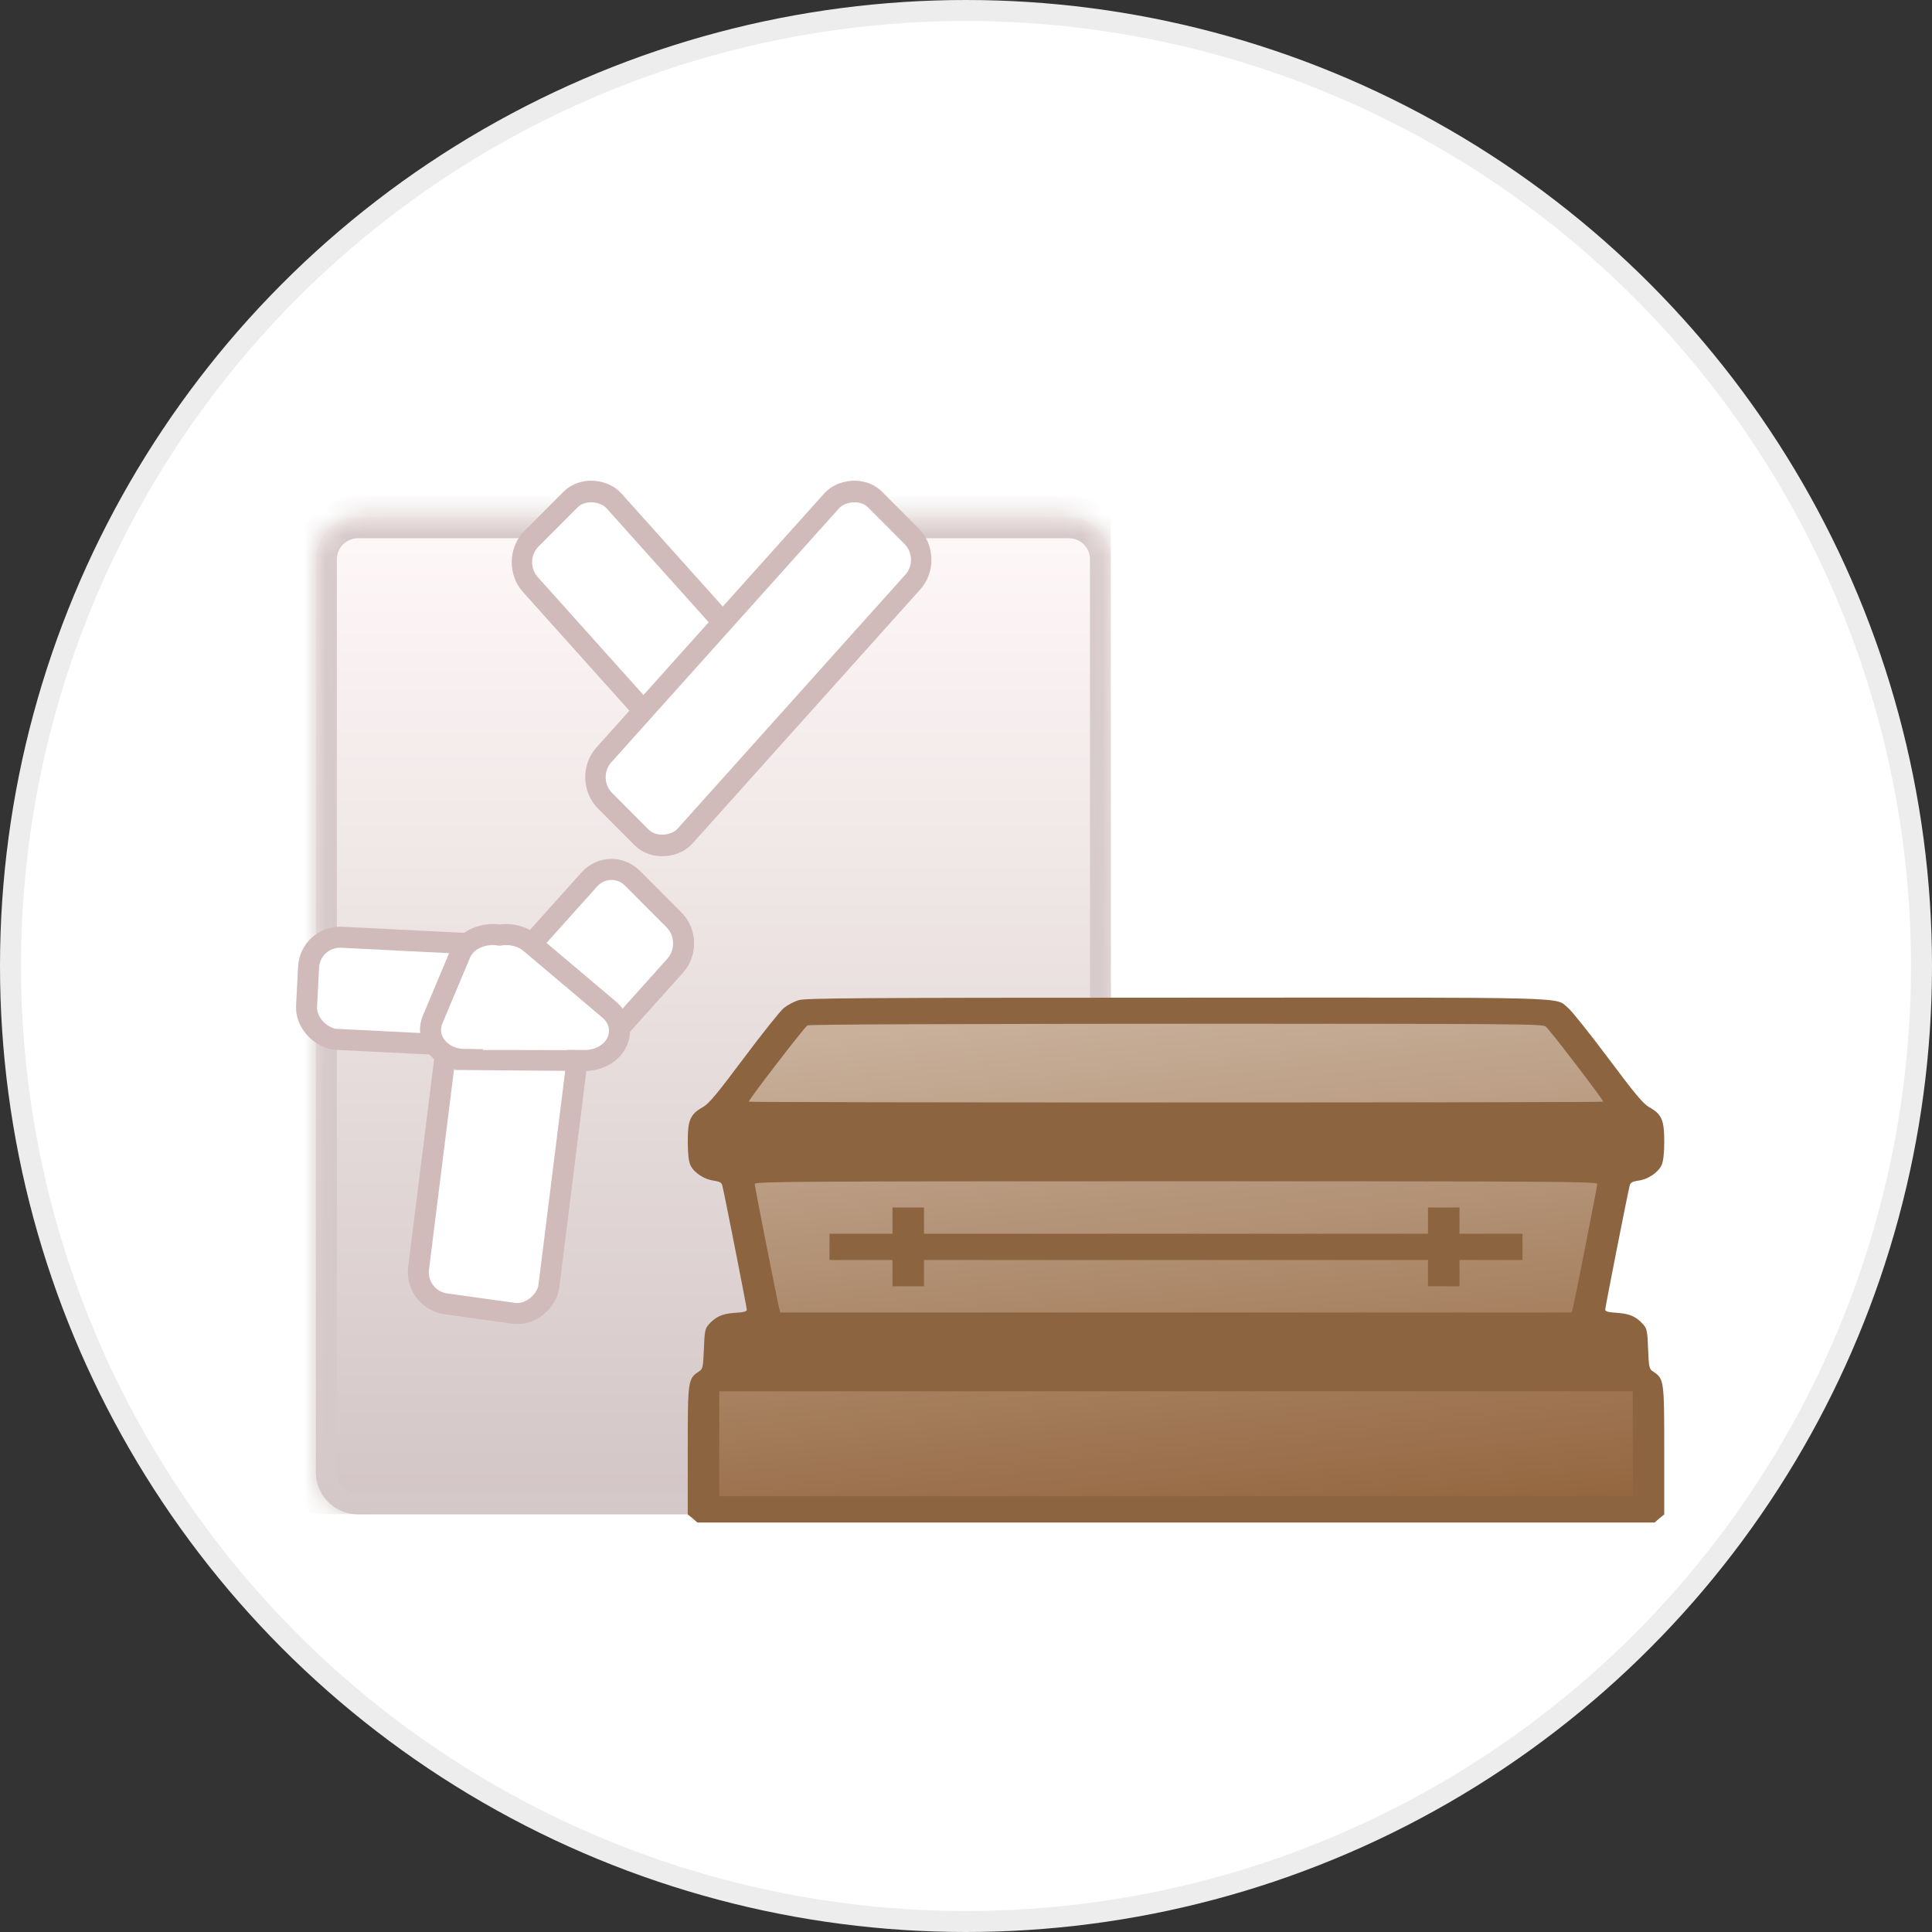
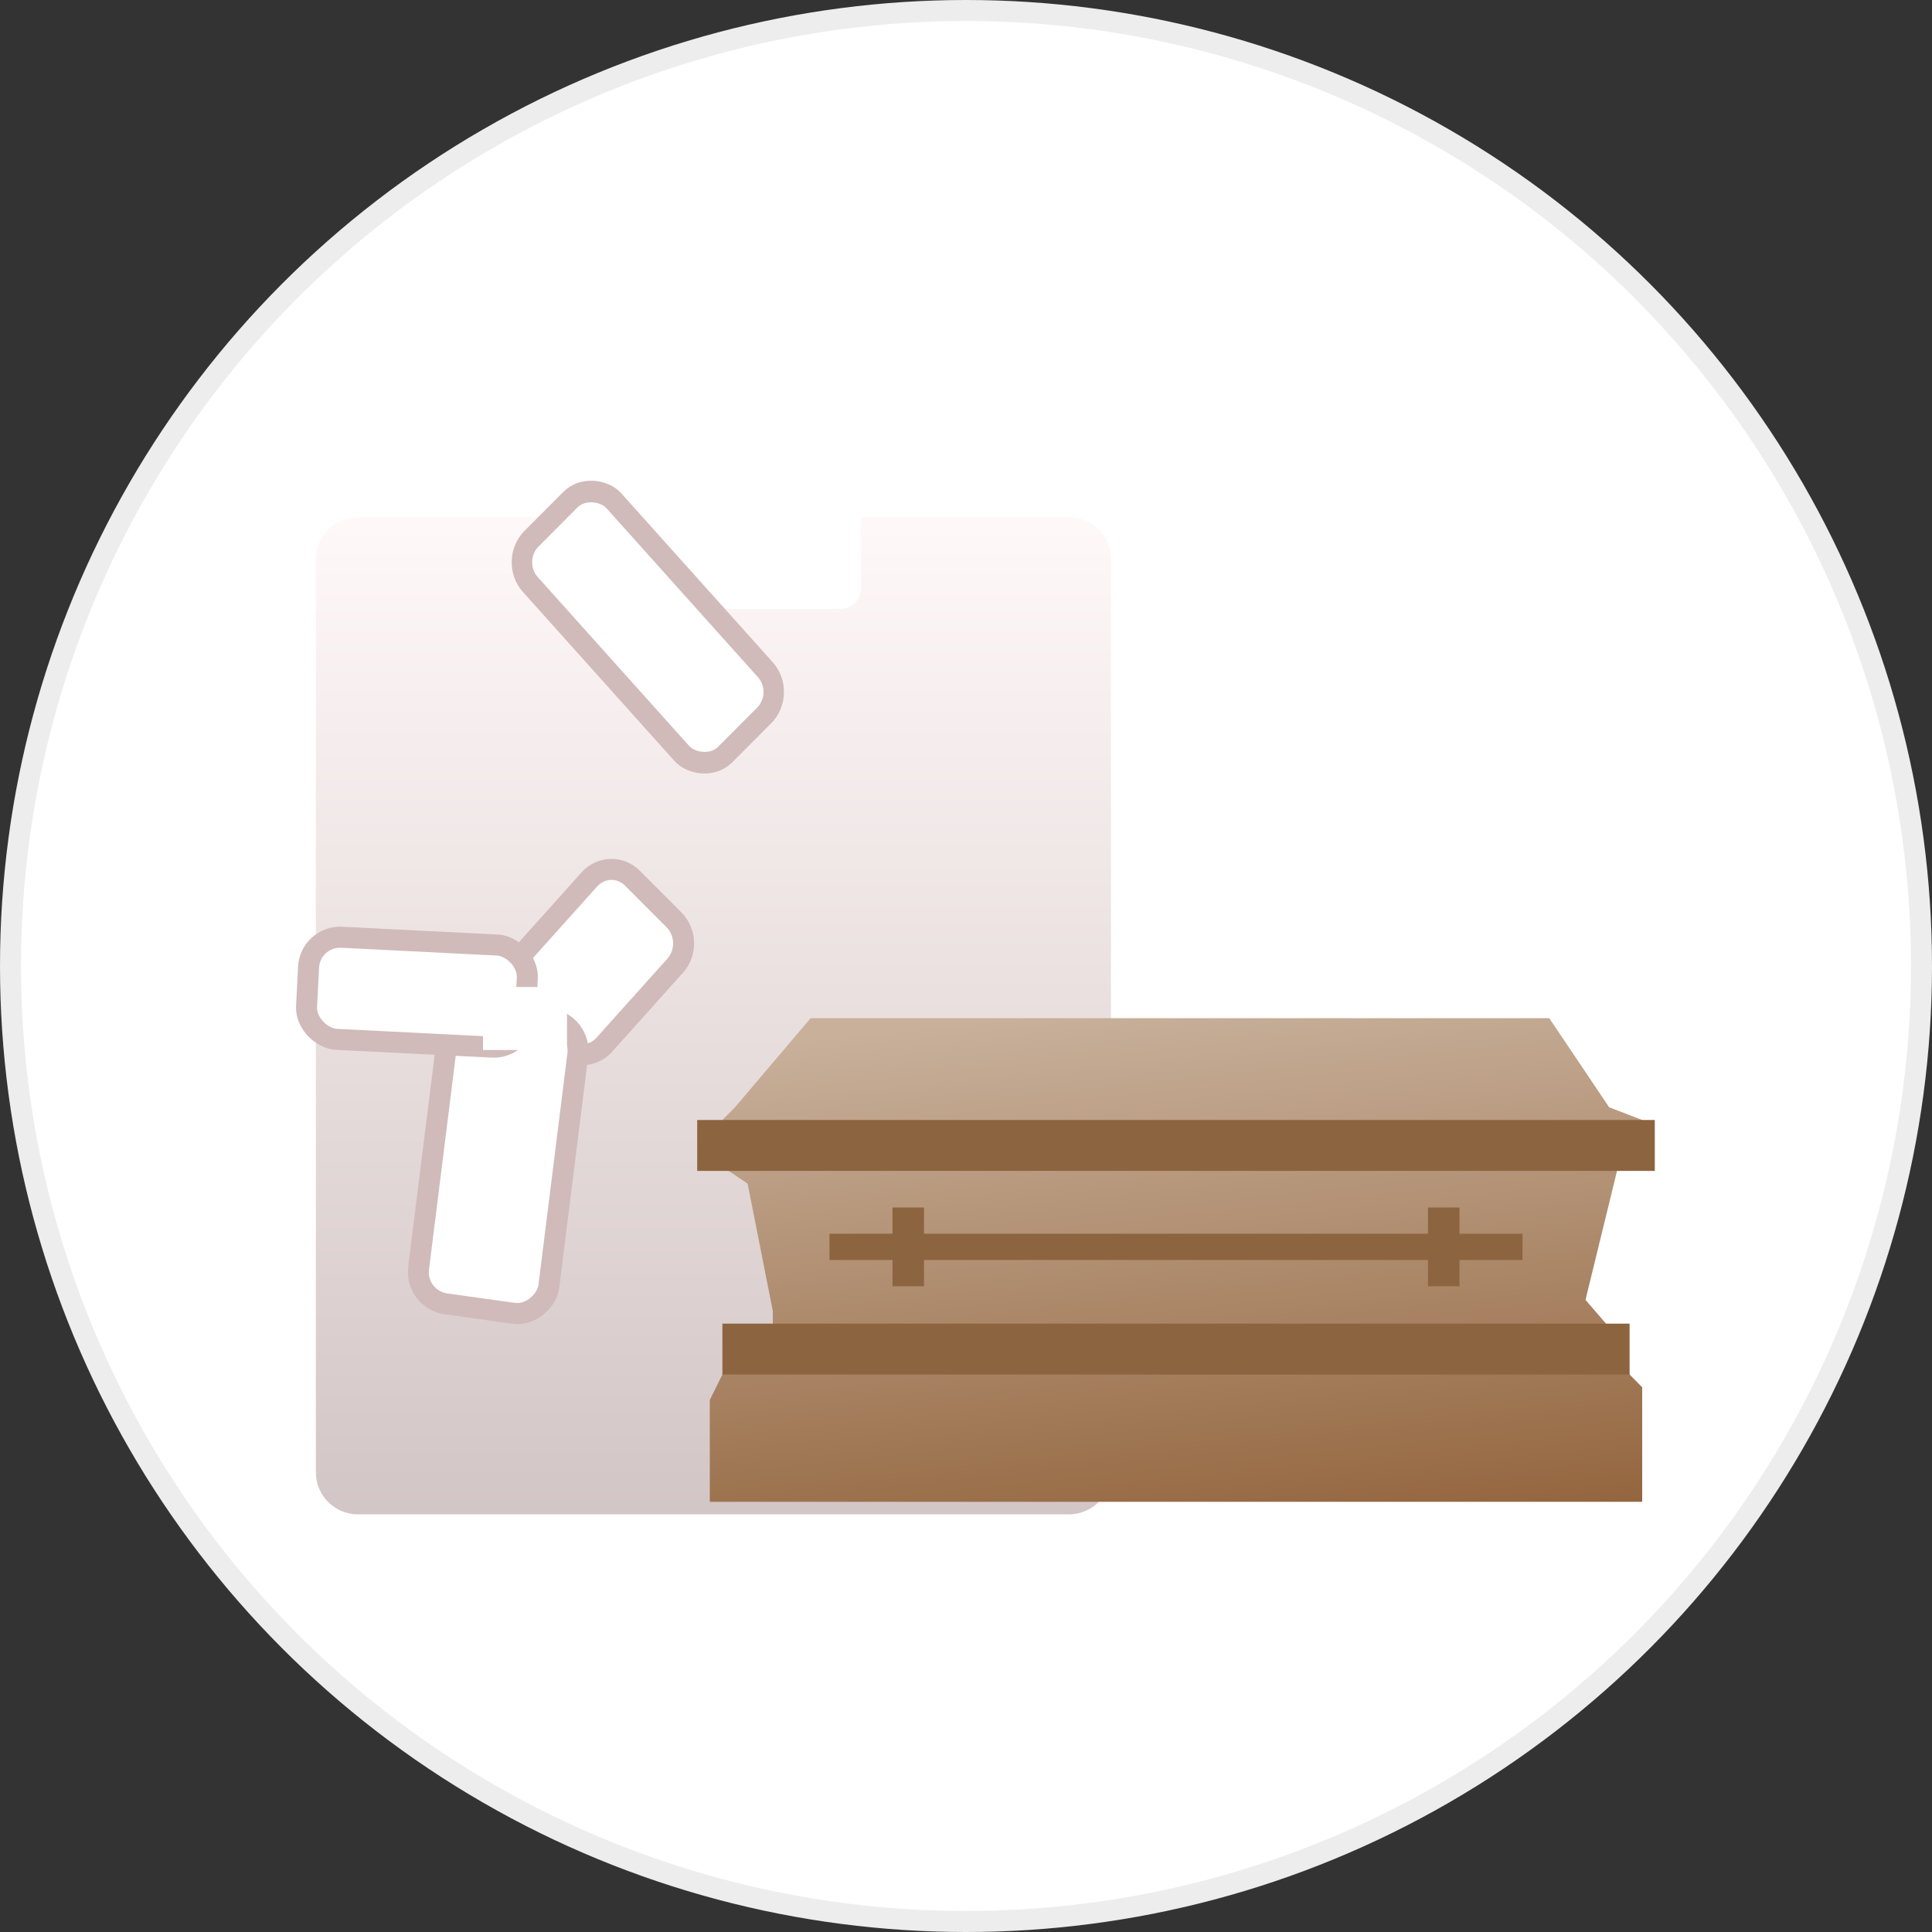
<svg xmlns="http://www.w3.org/2000/svg" width="92" height="92" viewBox="0 0 92 92" fill="none">
  <rect x="0" y="0" width="92" height="92" fill="#333333" stroke="none" />
  <g clip-path="url(#clip0_3326_339)">
    <circle cx="46" cy="46" r="45.5" fill="white" stroke="#EDEDED" />
    <g clip-path="url(#clip1_3326_339)">
      <g clip-path="url(#clip2_3326_339)">
        <mask id="path-2-inside-1_3326_339" fill="white">
-           <path d="M50.903 24.631C52.008 24.631 52.903 25.527 52.903 26.631V70.111C52.903 71.215 52.008 72.111 50.903 72.111H17.041C15.937 72.111 15.041 71.215 15.041 70.111V26.631C15.041 25.527 15.937 24.631 17.041 24.631H50.903Z" />
-         </mask>
+           </mask>
        <path d="M50.903 24.631C52.008 24.631 52.903 25.527 52.903 26.631V70.111C52.903 71.215 52.008 72.111 50.903 72.111H17.041C15.937 72.111 15.041 71.215 15.041 70.111V26.631C15.041 25.527 15.937 24.631 17.041 24.631H50.903Z" fill="url(#paint0_linear_3326_339)" fill-opacity="0.671" />
        <path d="M17.041 72.111L17.041 73.111H17.041V72.111ZM17.041 24.631L17.041 23.631L17.041 23.631L17.041 24.631ZM50.903 24.631V25.631C51.456 25.631 51.903 26.079 51.903 26.631H52.903H53.903C53.903 24.974 52.56 23.631 50.903 23.631V24.631ZM52.903 26.631H51.903V70.111H52.903H53.903V26.631H52.903ZM52.903 70.111H51.903C51.903 70.663 51.456 71.111 50.903 71.111V72.111V73.111C52.56 73.111 53.903 71.768 53.903 70.111H52.903ZM50.903 72.111V71.111H17.041V72.111V73.111H50.903V72.111ZM17.041 72.111L17.041 71.111C16.489 71.111 16.041 70.663 16.041 70.111H15.041H14.041C14.041 71.768 15.384 73.111 17.041 73.111L17.041 72.111ZM15.041 70.111H16.041V26.631H15.041H14.041V70.111H15.041ZM15.041 26.631H16.041C16.041 26.079 16.489 25.631 17.041 25.631L17.041 24.631L17.041 23.631C15.384 23.631 14.041 24.974 14.041 26.631H15.041ZM17.041 24.631V25.631H50.903V24.631V23.631H17.041V24.631Z" fill="#D6C9C9" mask="url(#path-2-inside-1_3326_339)" />
        <rect x="28" y="22" width="13" height="7" rx="1" fill="white" />
        <rect x="0.687" y="0.018" width="5.634" height="13.802" rx="1.5" transform="matrix(0.706 -0.708 0.668 0.745 23.753 27.188)" fill="white" stroke="#D0BABA" />
        <path d="M32.096 43.804L30.122 41.825C29.537 41.238 28.615 41.263 28.062 41.88L24.689 45.641C24.136 46.258 24.161 47.234 24.746 47.82L26.72 49.799C27.305 50.386 28.227 50.361 28.781 49.745L32.154 45.983C32.707 45.366 32.681 44.39 32.096 43.804Z" fill="white" stroke="#D0BABA" />
-         <rect x="-0.687" y="0.018" width="5.468" height="19.249" rx="1.5" transform="matrix(-0.706 -0.708 -0.668 0.745 43.997 26.098)" fill="white" stroke="#D0BABA" />
        <rect x="-0.557" y="0.427" width="6.266" height="14.121" rx="1.5" transform="matrix(-0.99 -0.138 -0.124 0.992 27.202 48.237)" fill="white" stroke="#D0BABA" />
        <rect x="-0.474" y="-0.524" width="4.866" height="10.427" rx="1.5" transform="matrix(0.051 -0.999 -0.999 -0.05 24.439 49.439)" fill="white" stroke="#D0BABA" />
-         <path d="M23.785 44.528C24.221 44.457 24.701 44.536 25.084 44.779L25.255 44.905L29.012 48.079L29.099 48.159C29.516 48.57 29.627 49.171 29.341 49.696L29.339 49.7C29.047 50.223 28.441 50.5 27.85 50.5H27.836L22.137 50.454V50.453C21.649 50.452 21.16 50.262 20.841 49.905C20.51 49.536 20.401 49.027 20.598 48.559L21.911 45.431C22.211 44.709 23.052 44.411 23.785 44.528Z" fill="white" stroke="#D0BABA" />
        <rect x="23" y="47" width="4" height="3" fill="white" />
      </g>
      <path d="M35 52.727L38.6 48.485H73.775L76.625 52.727L78.2 53.333V55.151H77V55.758L75.5 61.9L77 63.636L77.6 65.454L78.2 66.061V71.515H33.8V66.667L34.4 65.454L35 63.636H36.8V62.424L35.6 56.364L33.8 55.151V53.939L35 52.727Z" fill="url(#paint1_linear_3326_339)" />
-       <path d="M38.038 47.625C37.822 47.687 37.503 47.859 37.325 48C37.147 48.148 36.294 49.219 35.422 50.383C34.166 52.062 33.763 52.555 33.472 52.719C32.872 53.055 32.75 53.328 32.75 54.359C32.75 54.922 32.797 55.328 32.881 55.492C33.05 55.844 33.538 56.164 33.978 56.219C34.25 56.258 34.362 56.312 34.391 56.437C34.475 56.734 35.562 62.258 35.562 62.367C35.562 62.453 35.403 62.492 35 62.516C34.4 62.555 34.091 62.687 33.744 63.078C33.575 63.258 33.547 63.43 33.519 64.234C33.481 65.117 33.472 65.195 33.266 65.32C32.759 65.656 32.75 65.75 32.75 69.055V72.117L32.984 72.305L33.209 72.5H56H78.791L79.016 72.305L79.25 72.117V69.055C79.25 65.75 79.241 65.656 78.734 65.32C78.528 65.195 78.519 65.117 78.481 64.234C78.453 63.43 78.425 63.258 78.256 63.078C77.909 62.687 77.6 62.555 77 62.516C76.597 62.492 76.438 62.453 76.438 62.367C76.438 62.258 77.525 56.734 77.609 56.437C77.638 56.312 77.75 56.258 78.022 56.219C78.463 56.164 78.95 55.844 79.119 55.492C79.203 55.328 79.25 54.922 79.25 54.359C79.25 53.328 79.128 53.055 78.528 52.719C78.237 52.555 77.834 52.062 76.578 50.383C75.706 49.219 74.853 48.148 74.675 48C74.009 47.461 75.378 47.5 55.962 47.508C40.784 47.508 38.366 47.531 38.038 47.625ZM73.606 48.883C73.775 49.008 76.344 52.359 76.344 52.461C76.344 52.484 67.194 52.5 56 52.5C44.806 52.5 35.656 52.484 35.656 52.461C35.656 52.352 38.319 48.898 38.45 48.828C38.553 48.781 44.769 48.758 56.009 48.75C72.453 48.75 73.428 48.758 73.606 48.883ZM77.75 54.375V55H56H34.25V54.375V53.75H56H77.75V54.375ZM76.062 56.375C76.062 56.492 74.975 62.008 74.891 62.32L74.844 62.5H56H37.156L37.109 62.32C37.025 62.008 35.938 56.492 35.938 56.375C35.938 56.266 37.944 56.25 56 56.25C74.056 56.25 76.062 56.266 76.062 56.375ZM77 64.375V65H56H35V64.375V63.75H56H77V64.375ZM77.75 68.75V71.25H56H34.25V68.75V66.25H56H77.75V68.75Z" fill="#8D6440" />
      <path d="M42.5 58.125V58.75H41H39.5V59.375V60H41H42.5V60.625V61.25H43.25H44V60.625V60H56H68V60.625V61.25H68.75H69.5V60.625V60H71H72.5V59.375V58.75H71H69.5V58.125V57.5H68.75H68V58.125V58.75H56H44V58.125V57.5H43.25H42.5V58.125Z" fill="#8D6440" />
      <rect x="33.2" y="53.333" width="45.6" height="2.424" fill="#8D6440" />
      <rect x="34.4" y="63.03" width="43.2" height="2.424" fill="#8D6440" />
    </g>
  </g>
  <defs>
    <linearGradient id="paint0_linear_3326_339" x1="33.972" y1="24.631" x2="33.972" y2="72.111" gradientUnits="userSpaceOnUse">
      <stop stop-color="#FFF5F5" />
      <stop offset="1" stop-color="#BDA9A9" />
    </linearGradient>
    <linearGradient id="paint1_linear_3326_339" x1="52.5" y1="48" x2="56" y2="81.5" gradientUnits="userSpaceOnUse">
      <stop stop-color="#C8B09B" />
      <stop offset="0.811" stop-color="#91623A" />
    </linearGradient>
    <clipPath id="clip0_3326_339">
      <rect width="92" height="92" fill="white" />
    </clipPath>
    <clipPath id="clip1_3326_339">
      <rect width="66" height="58" fill="white" transform="translate(14 22)" />
    </clipPath>
    <clipPath id="clip2_3326_339">
      <rect width="38.903" height="50.111" fill="white" transform="translate(14 22)" />
    </clipPath>
  </defs>
</svg>